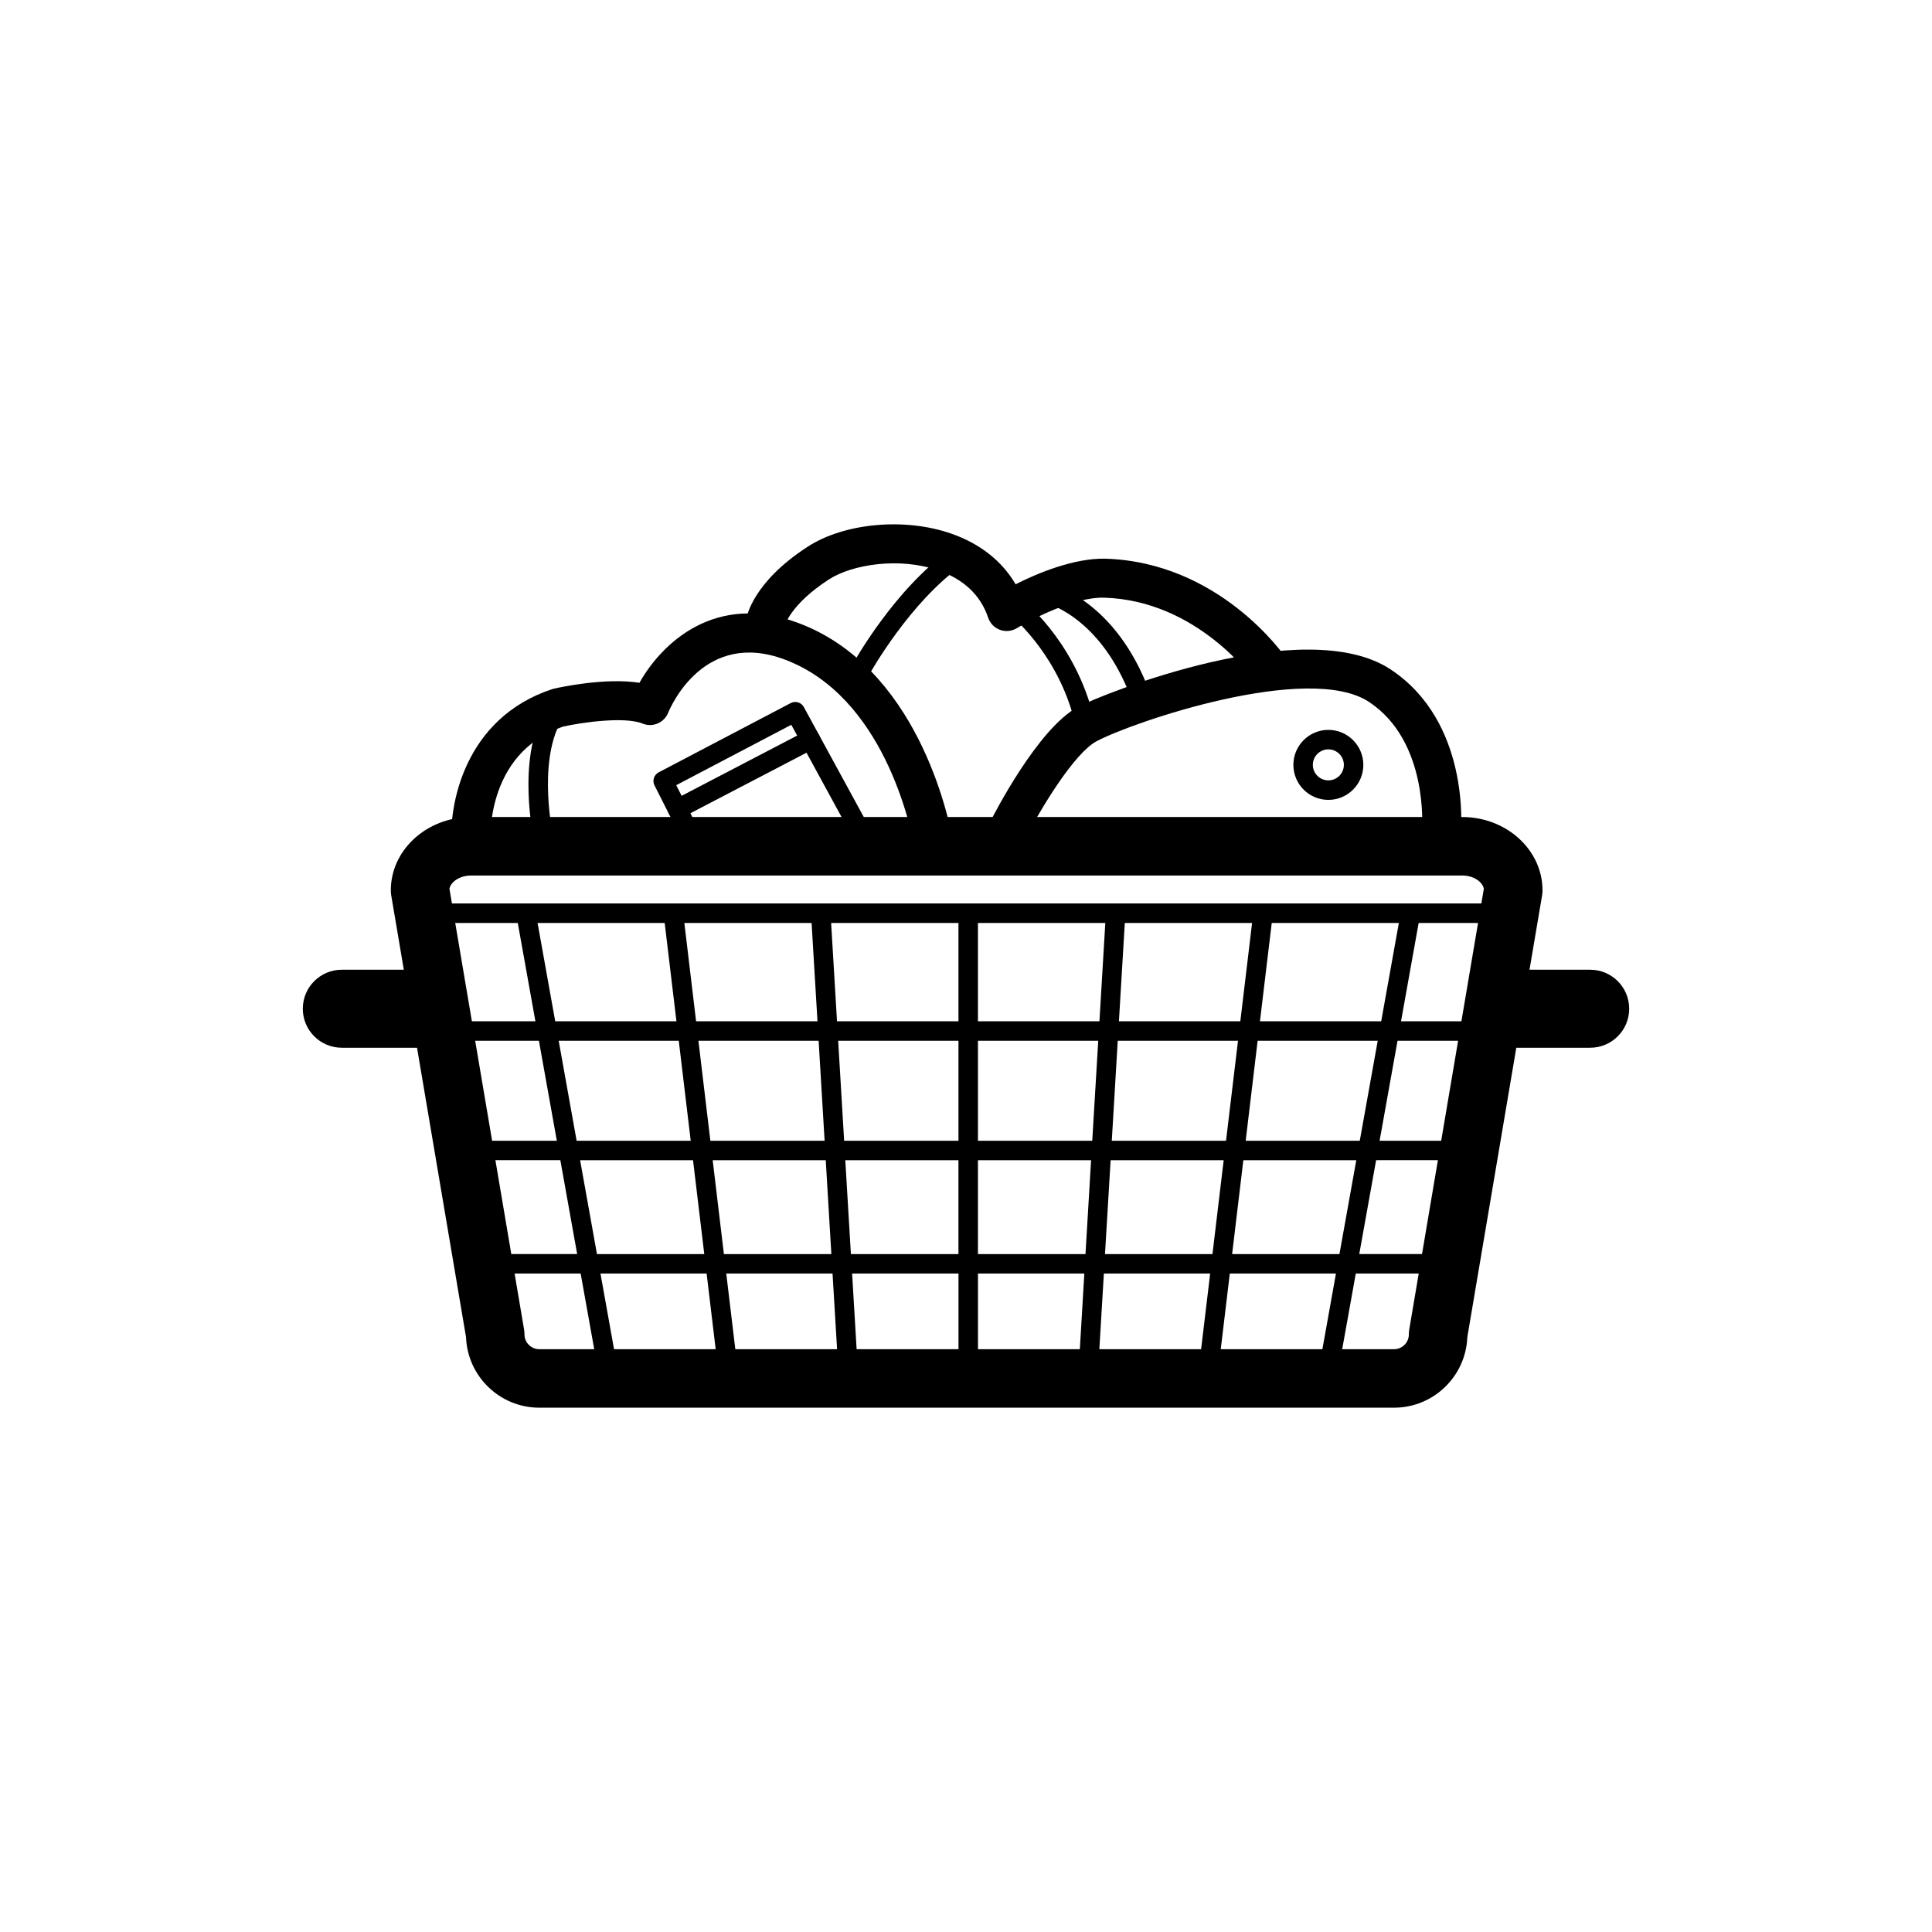
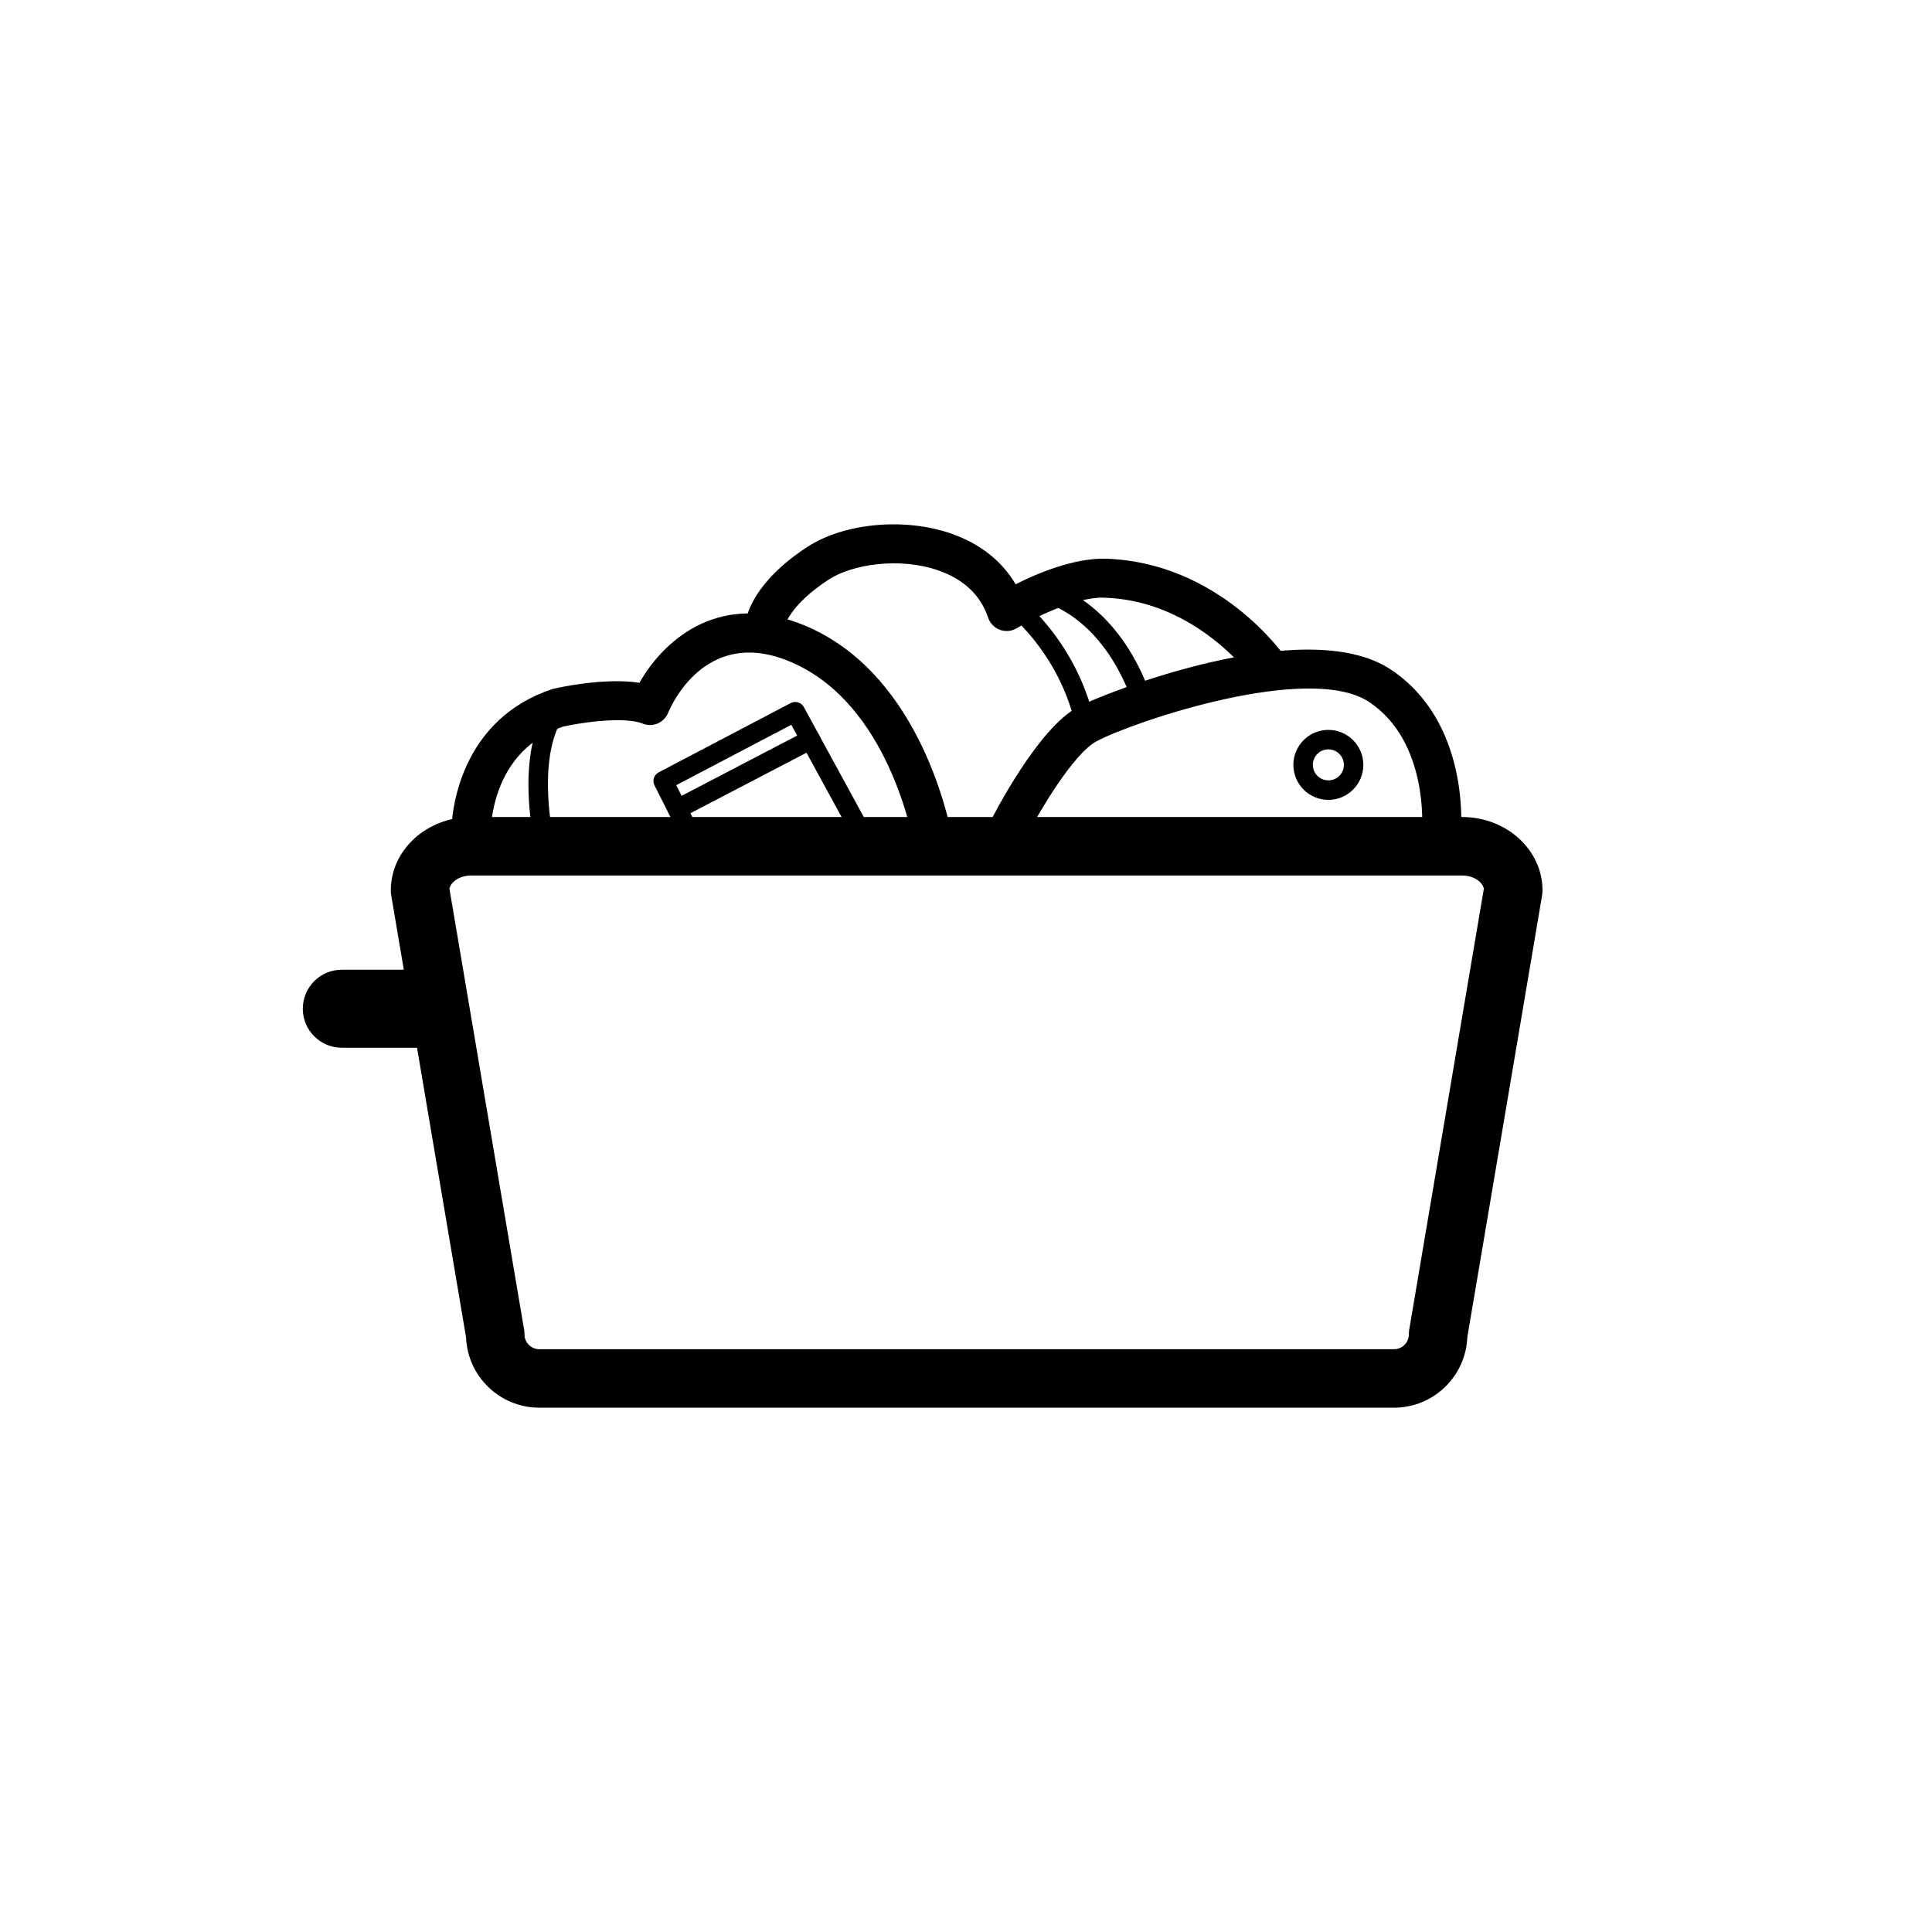
<svg xmlns="http://www.w3.org/2000/svg" fill="#000000" data-icon="true" xml:space="preserve" viewBox="-20 -20 130 130" y="0px" x="0px" version="1.1">
  <path d="M73.803,74.72H16.286c-2.657,0-4.829-2.112-4.928-4.746L6.323,40.237c-0.018-0.108-0.026-0.219-0.026-0.329  c0-2.72,2.424-4.932,5.405-4.932h66.688c2.979,0,5.402,2.212,5.402,4.932c0,0.11-0.009,0.221-0.026,0.329l-5.033,29.737  C78.633,72.607,76.46,74.72,73.803,74.72z M10.242,39.802l5.022,29.659c0.019,0.107,0.027,0.219,0.027,0.327  c0,0.55,0.445,0.996,0.995,0.996h57.517c0.548,0,0.996-0.446,0.996-0.996c0-0.108,0.008-0.22,0.026-0.327l5.019-29.659  c-0.08-0.44-0.655-0.89-1.455-0.89H11.701C10.9,38.912,10.324,39.362,10.242,39.802z" />
  <path d="M42.858,38.257c-0.623,0-1.177-0.447-1.29-1.082c-0.305-1.703-2.16-10.324-8.77-12.798c-5.35-2-7.605,3.017-7.845,3.595  c-0.275,0.667-1.041,0.992-1.71,0.718c-1.199-0.49-4.059-0.087-5.326,0.194c-5.388,1.826-4.915,7.883-4.909,7.944  c0.063,0.721-0.471,1.358-1.192,1.422c-0.717,0.071-1.359-0.469-1.423-1.191c-0.252-2.841,0.837-8.729,6.759-10.687  c0.04-0.014,0.079-0.024,0.119-0.033c0.396-0.091,3.426-0.755,5.757-0.397c1.542-2.729,5.15-6.096,10.689-4.023  c7.943,2.972,10.085,12.845,10.434,14.793c0.128,0.714-0.347,1.395-1.061,1.523C43.013,38.25,42.936,38.257,42.858,38.257z" />
  <path d="M65.464,26.346c-0.418,0-0.829-0.2-1.084-0.571c-0.035-0.052-3.79-5.38-10.103-5.559c-1.945-0.061-4.892,1.461-5.854,2.051  c-0.341,0.208-0.76,0.25-1.134,0.114c-0.376-0.136-0.669-0.436-0.797-0.816c-0.506-1.512-1.635-2.583-3.351-3.182  c-2.618-0.916-5.803-0.407-7.37,0.608c-2.612,1.695-2.971,3.121-2.974,3.136c-0.112,0.715-0.774,1.184-1.494,1.072  c-0.716-0.111-1.202-0.805-1.091-1.521c0.039-0.252,0.486-2.525,4.131-4.889c2.473-1.604,6.538-1.976,9.663-0.884  c1.94,0.677,3.414,1.843,4.333,3.41c1.467-0.748,3.921-1.761,6.012-1.723c7.677,0.22,12.015,6.437,12.195,6.701  c0.408,0.598,0.255,1.416-0.343,1.824C65.978,26.271,65.72,26.346,65.464,26.346z" />
  <path d="M47.735,37.323c-0.198,0-0.398-0.045-0.587-0.141c-0.648-0.325-0.908-1.114-0.584-1.762c0.326-0.651,3.28-6.415,5.975-7.854  c1.633-0.872,15.274-6.325,21.028-2.525c5.347,3.534,4.757,10.7,4.729,11.003c-0.065,0.723-0.699,1.252-1.427,1.188  c-0.722-0.065-1.252-0.704-1.186-1.426c0.004-0.056,0.46-5.915-3.564-8.575c-4.062-2.685-15.899,1.342-18.342,2.65  c-1.487,0.793-3.775,4.542-4.869,6.719C48.679,37.058,48.217,37.323,47.735,37.323z" />
  <path d="M8.264,50.5H3c-1.449,0-2.625-1.175-2.625-2.624c0-1.45,1.175-2.625,2.625-2.625h5.264c1.449,0,2.625,1.174,2.625,2.625  C10.889,49.325,9.713,50.5,8.264,50.5z" />
-   <path d="M87,50.5h-5.266c-1.448,0-2.623-1.175-2.623-2.624c0-1.45,1.175-2.625,2.623-2.625H87c1.449,0,2.625,1.174,2.625,2.625  C89.625,49.325,88.449,50.5,87,50.5z" />
-   <path d="M80.477,42.104H9.289c-0.363,0-0.656-0.294-0.656-0.656c0-0.362,0.293-0.656,0.656-0.656h71.188  c0.363,0,0.656,0.294,0.656,0.656C81.133,41.81,80.84,42.104,80.477,42.104z" />
  <path d="M16.506,36.666c-0.306,0-0.579-0.215-0.642-0.525c-0.048-0.239-1.162-5.876,1.181-8.922c0.221-0.288,0.632-0.34,0.92-0.12  c0.287,0.221,0.34,0.633,0.119,0.92c-1.981,2.576-0.944,7.808-0.934,7.859c0.072,0.356-0.157,0.702-0.512,0.774  C16.594,36.662,16.55,36.666,16.506,36.666z" />
  <path d="M26.375,36.666c-0.241,0-0.471-0.131-0.587-0.36l-1.748-3.46c-0.162-0.32-0.037-0.709,0.28-0.876l8.885-4.662  c0.321-0.166,0.711-0.047,0.882,0.267l4.429,8.123c0.173,0.317,0.057,0.716-0.262,0.89c-0.318,0.175-0.716,0.056-0.891-0.262  l-4.119-7.556l-7.742,4.062l1.458,2.883c0.164,0.323,0.033,0.718-0.291,0.882C26.575,36.644,26.475,36.666,26.375,36.666z" />
  <path d="M69.382,33.822c-1.299,0-2.354-1.056-2.354-2.355s1.056-2.355,2.354-2.355s2.354,1.057,2.354,2.355  S70.681,33.822,69.382,33.822z M69.382,30.423c-0.575,0-1.044,0.468-1.044,1.043c0,0.575,0.469,1.043,1.044,1.043  c0.576,0,1.044-0.468,1.044-1.043C70.426,30.891,69.958,30.423,69.382,30.423z" />
  <path d="M56.529,26.903c-0.258,0-0.503-0.153-0.606-0.406c-2.122-5.15-5.616-5.962-5.766-5.994  c-0.352-0.076-0.578-0.424-0.504-0.777c0.074-0.352,0.41-0.581,0.772-0.507c0.174,0.036,4.308,0.946,6.711,6.779  c0.137,0.335-0.022,0.718-0.357,0.856C56.697,26.887,56.613,26.903,56.529,26.903z" />
  <path d="M52.811,28.544c-0.285,0-0.548-0.188-0.63-0.476c-1.239-4.338-4.232-6.715-4.262-6.739c-0.286-0.223-0.336-0.635-0.113-0.92  c0.225-0.287,0.638-0.335,0.921-0.114c0.138,0.107,3.36,2.668,4.716,7.413c0.099,0.348-0.104,0.71-0.451,0.81  C52.931,28.536,52.87,28.544,52.811,28.544z" />
-   <path d="M37.938,25.689c-0.107,0-0.215-0.026-0.316-0.081c-0.317-0.175-0.433-0.574-0.257-0.892  c0.114-0.207,2.835-5.094,6.634-7.774c0.298-0.211,0.707-0.138,0.915,0.158c0.208,0.296,0.138,0.706-0.158,0.915  c-3.555,2.509-6.215,7.288-6.242,7.335C38.394,25.567,38.17,25.689,37.938,25.689z" />
  <path d="M25.581,35.094c-0.237,0-0.466-0.128-0.583-0.353c-0.167-0.321-0.043-0.718,0.279-0.886l8.957-4.67  c0.322-0.168,0.718-0.042,0.885,0.279c0.167,0.321,0.043,0.717-0.278,0.885l-8.957,4.67C25.787,35.07,25.682,35.094,25.581,35.094z" />
-   <path d="M78.865,48.719h-4.593l1.207-6.73c0.064-0.357-0.173-0.698-0.529-0.762c-0.357-0.067-0.698,0.173-0.762,0.53l-1.25,6.962  H66.61h-1.606H64.78l0.811-6.769c0.043-0.359-0.214-0.686-0.575-0.729c-0.353-0.044-0.686,0.213-0.729,0.573l-0.828,6.924H55.29  l0.408-6.807c0.022-0.362-0.253-0.672-0.615-0.695c-0.36-0.016-0.672,0.254-0.693,0.617l-0.411,6.885h-8.175v-6.846  c0.001-0.362-0.294-0.657-0.656-0.657c-0.363,0-0.655,0.294-0.655,0.657v6.846H36.32l-0.411-6.885  c-0.021-0.362-0.333-0.627-0.694-0.617c-0.362,0.022-0.637,0.333-0.616,0.695l0.407,6.807h-8.168l-0.827-6.924  c-0.043-0.359-0.376-0.618-0.729-0.573c-0.36,0.043-0.618,0.37-0.575,0.729l0.809,6.768h-8.157l-1.249-6.962  c-0.064-0.357-0.406-0.597-0.761-0.53c-0.357,0.064-0.595,0.405-0.53,0.762l1.207,6.73h-4.823c-0.363,0-0.655,0.294-0.655,0.657  c0,0.362,0.292,0.655,0.655,0.655h5.059l1.206,6.728h-4.952c-0.363,0-0.655,0.292-0.655,0.653c0,0.364,0.292,0.656,0.655,0.656  h5.188l1.132,6.316h-4.953c-0.363,0-0.656,0.292-0.656,0.654c0,0.363,0.293,0.656,0.656,0.656h5.188l1.104,6.158  c0.057,0.318,0.333,0.542,0.645,0.542c0.039,0,0.078-0.004,0.117-0.012c0.357-0.062,0.595-0.403,0.53-0.761l-1.063-5.928h7.143  l0.732,6.121c0.04,0.335,0.323,0.579,0.65,0.579c0.026,0,0.053-0.002,0.079-0.006c0.359-0.041,0.617-0.368,0.574-0.729l-0.714-5.965  h7.152l0.364,6.082c0.02,0.349,0.309,0.618,0.654,0.618c0.013,0,0.027-0.002,0.04-0.002c0.362-0.021,0.638-0.333,0.616-0.694  l-0.358-6.004h7.158v6.043c-0.001,0.362,0.292,0.655,0.655,0.655c0.363,0,0.656-0.293,0.656-0.655v-6.043h7.157l-0.357,6.004  c-0.022,0.361,0.253,0.673,0.615,0.694c0.013,0,0.027,0.002,0.041,0.002c0.343,0,0.632-0.27,0.652-0.618l0.364-6.082h7.152  l-0.714,5.965c-0.043,0.361,0.214,0.688,0.574,0.729c0.026,0.004,0.053,0.006,0.079,0.006c0.326,0,0.61-0.244,0.65-0.579  l0.732-6.121h0.274h6.869l-1.063,5.928c-0.064,0.357,0.173,0.698,0.53,0.761c0.038,0.008,0.078,0.012,0.116,0.012  c0.312,0,0.588-0.224,0.645-0.542l1.106-6.158h4.957c0.364,0,0.656-0.293,0.656-0.656c0-0.362-0.292-0.654-0.656-0.654h-4.723  l1.134-6.316h4.958c0.362,0,0.654-0.292,0.654-0.656c0-0.361-0.292-0.653-0.654-0.653H72.83l1.207-6.728h4.828  c0.363,0,0.656-0.293,0.656-0.655C79.521,49.013,79.229,48.719,78.865,48.719z M63.303,50.031l-0.806,6.728h-7.687l0.401-6.728  H63.303z M53.898,50.031l-0.403,6.728h-7.691v-6.728H53.898z M44.493,50.031v6.728H36.8l-0.401-6.728H44.493z M35.084,50.031  l0.402,6.728h-7.687l-0.804-6.728H35.084z M17.593,50.031h8.08l0.804,6.728h-1.574H18.8L17.593,50.031z M20.168,64.385l-1.133-6.316  h5.868h1.73l0.756,6.316H20.168z M28.71,64.385l-0.755-6.316h7.608l0.377,6.316H28.71z M37.255,64.385l-0.377-6.316h7.614v6.316  H37.255z M45.803,64.385v-6.316h7.614l-0.377,6.316H45.803z M54.732,58.068h7.607l-0.755,6.316h-7.231L54.732,58.068z   M70.128,64.385h-7.104h-0.117l0.755-6.316h7.6L70.128,64.385z M71.496,56.759h-7.677l0.804-6.728h0.381h1.606h6.094L71.496,56.759z" />
</svg>